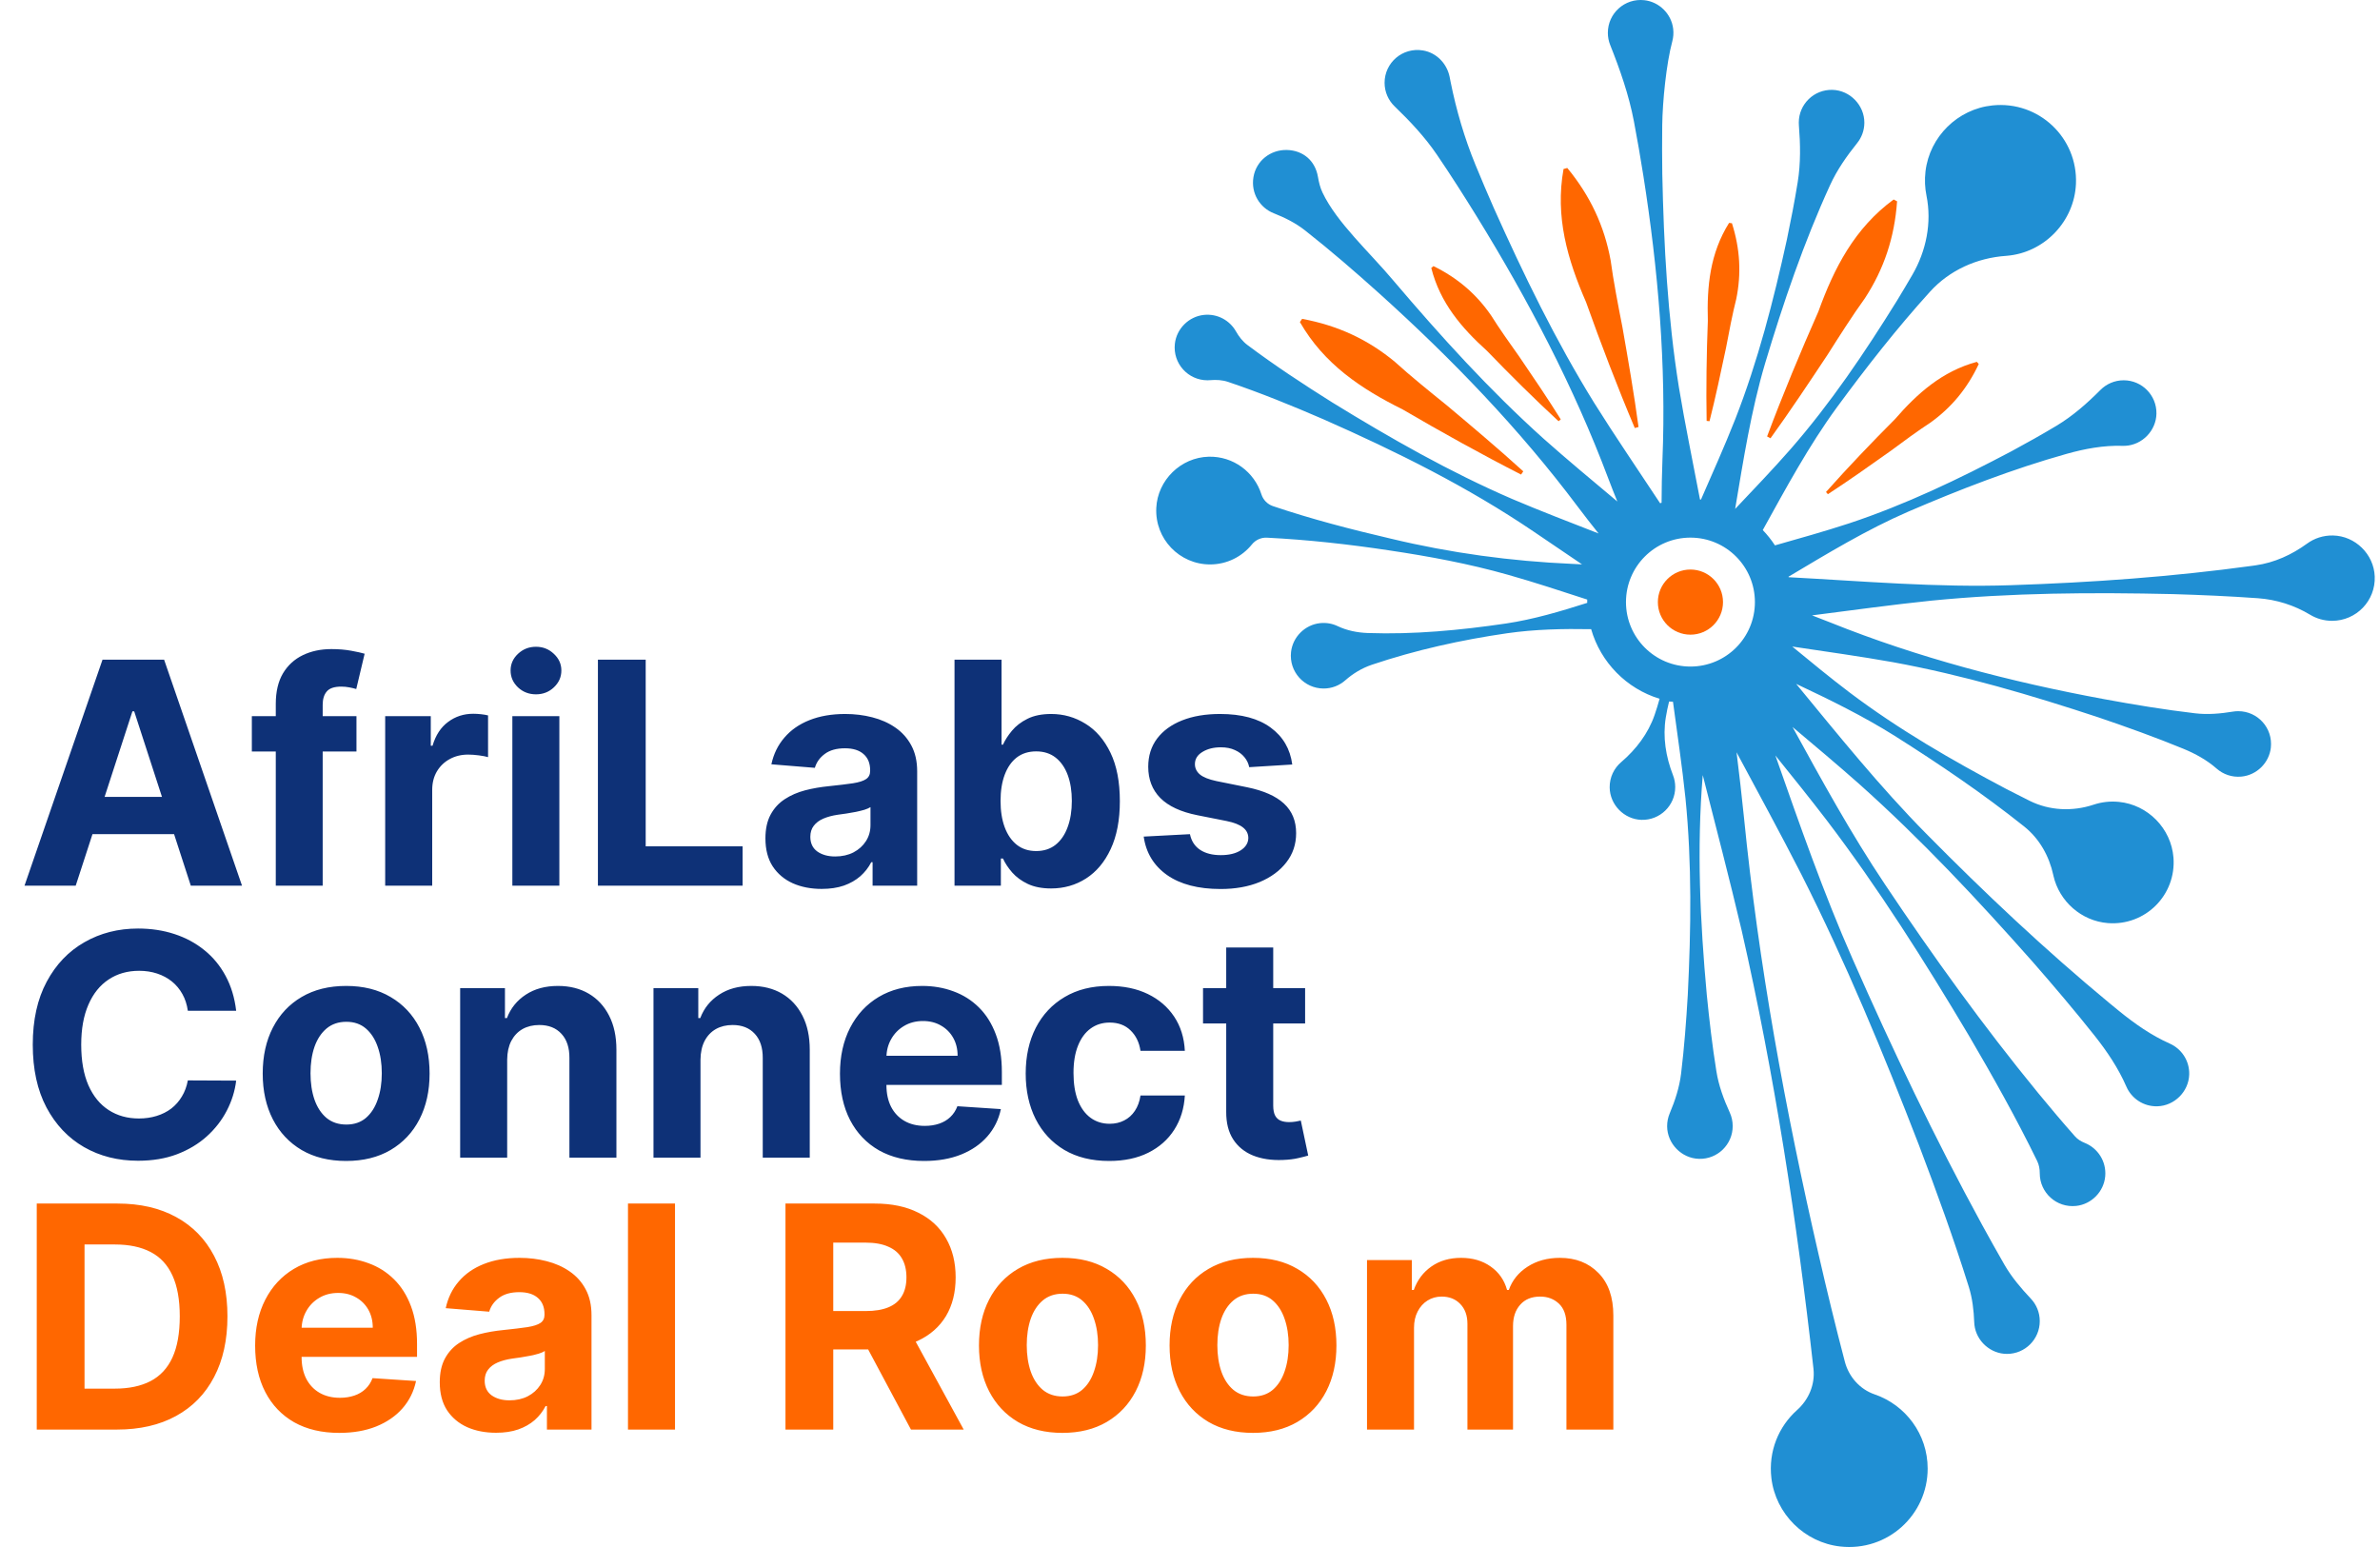
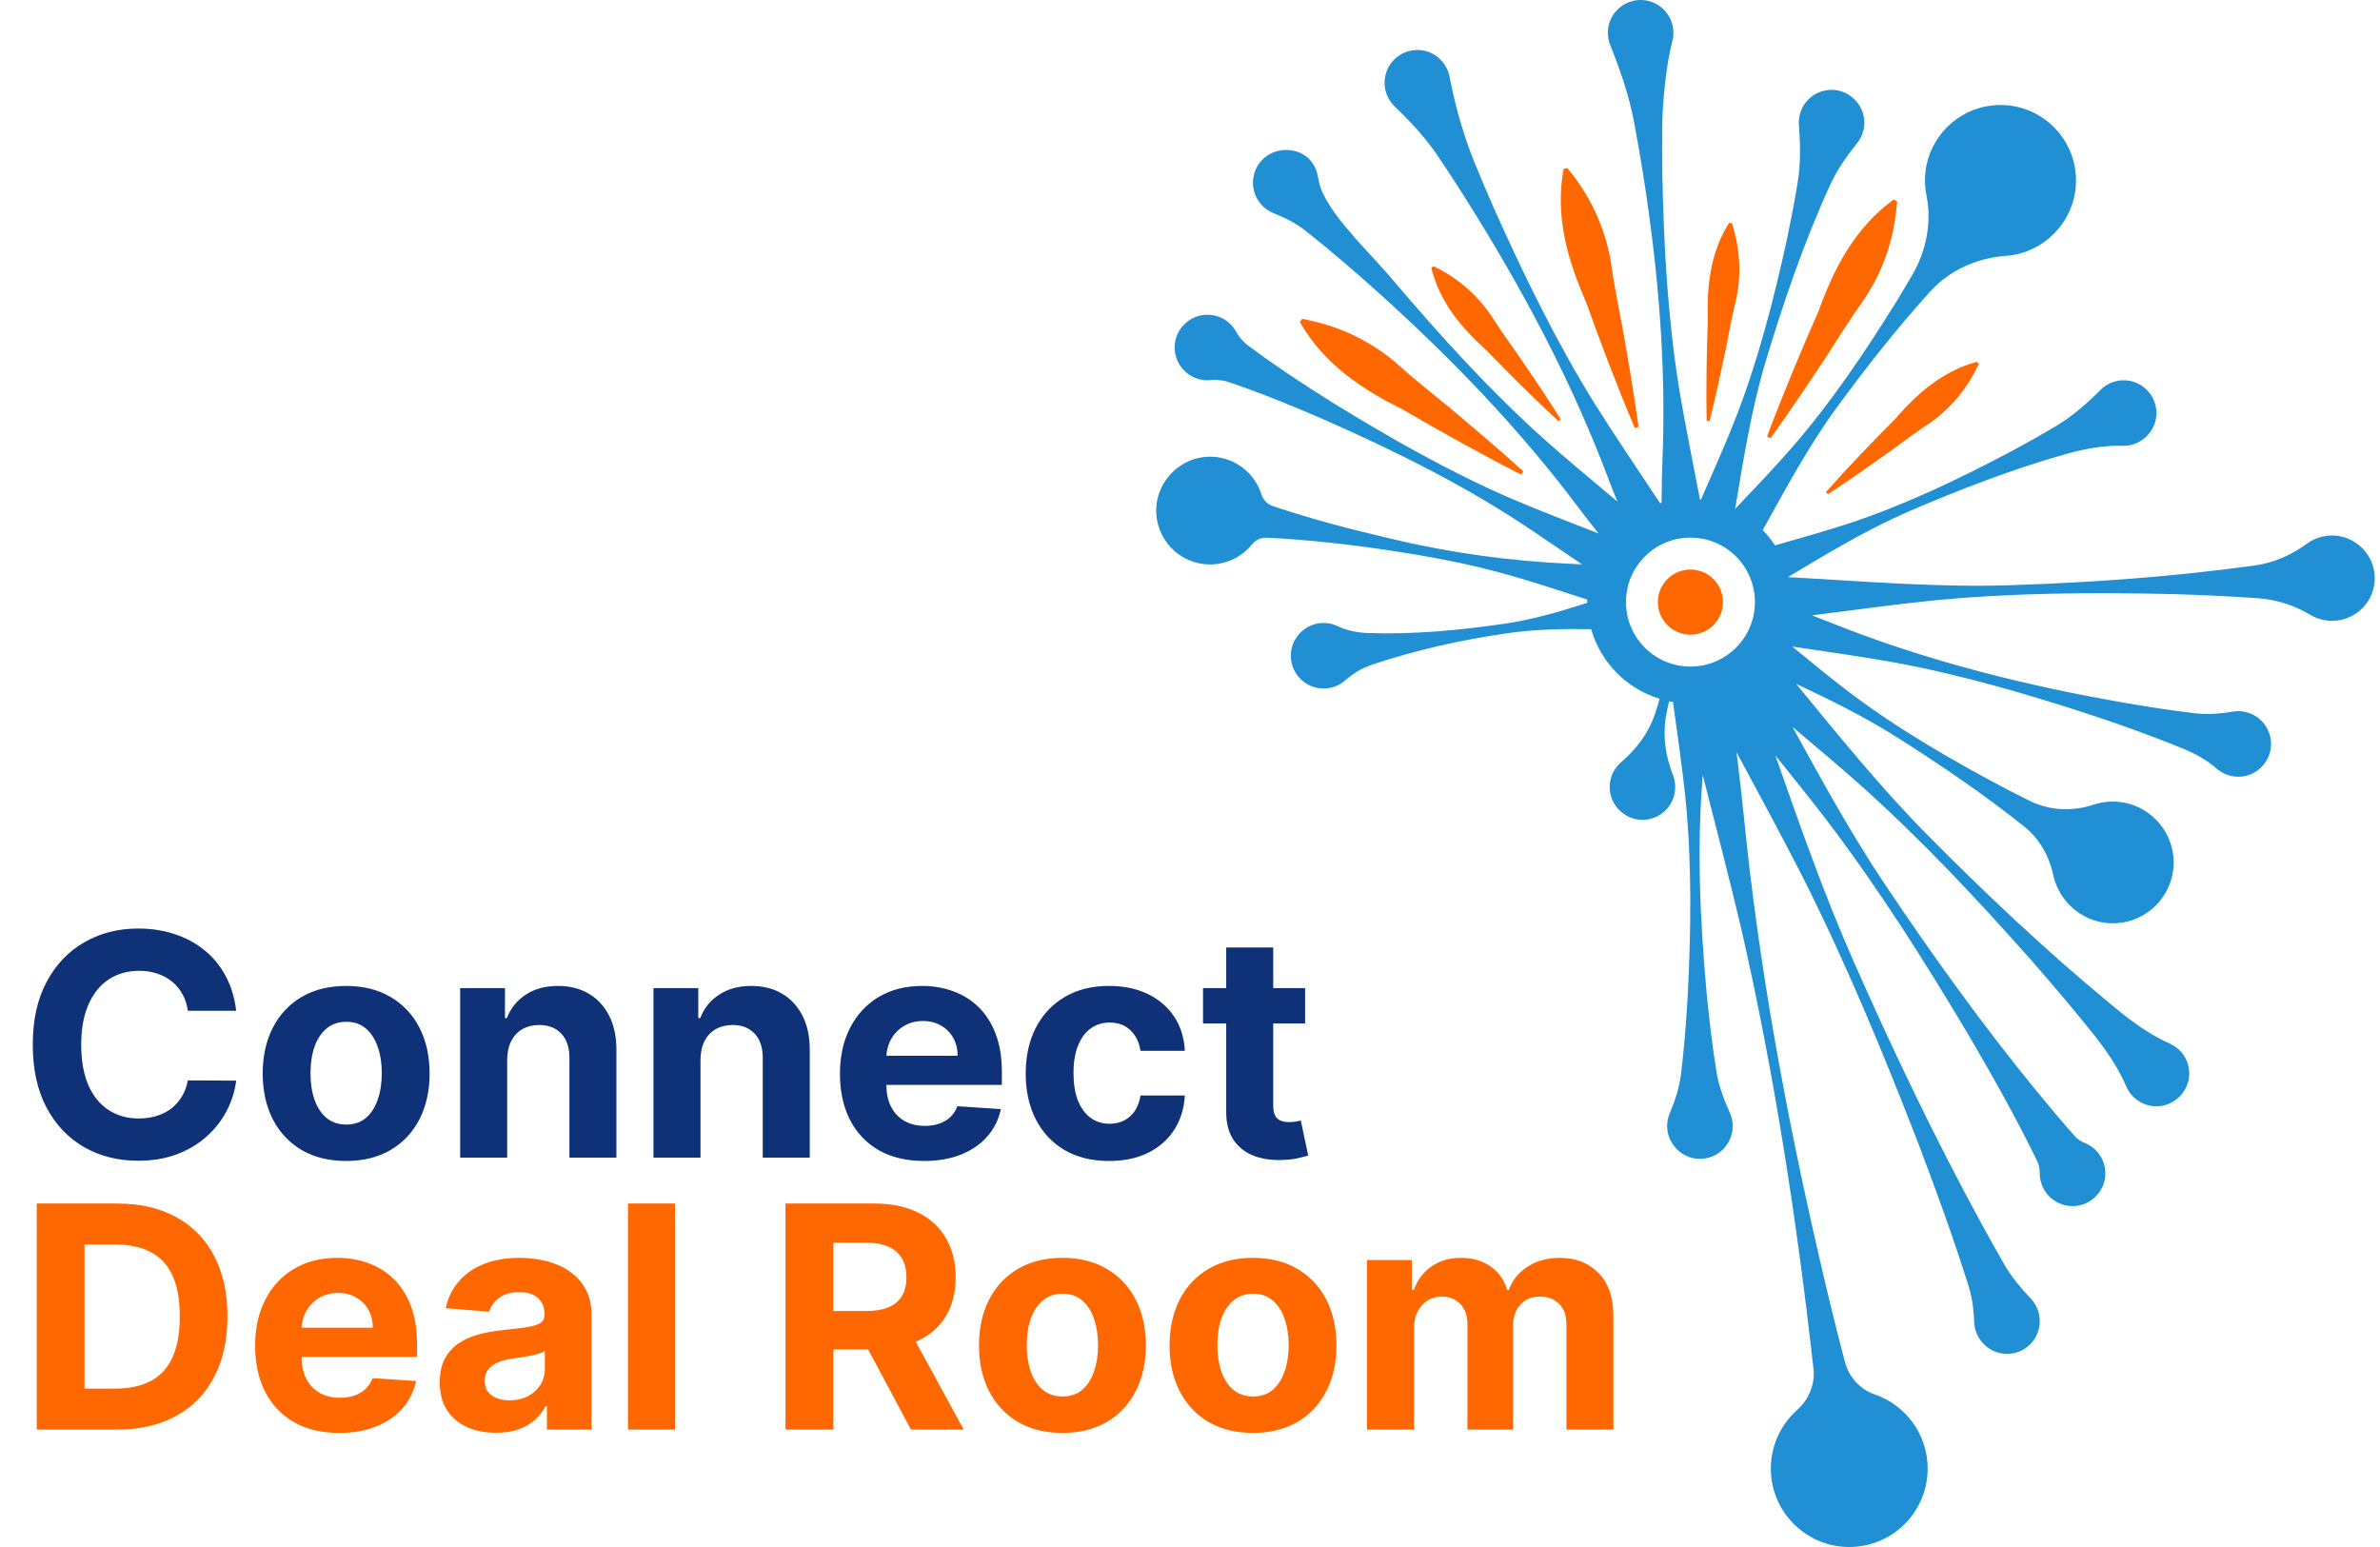
<svg xmlns="http://www.w3.org/2000/svg" width="120" height="78" viewBox="0 0 120 78" fill="none">
-   <path d="M3.817 44.657H1.235L5.169 33.261H8.274L12.203 44.657H9.621L6.766 35.865H6.677L3.817 44.657ZM3.656 40.178H9.754V42.059H3.656V40.178ZM17.973 36.11V37.891H12.698V36.11H17.973ZM13.905 44.657V35.492C13.905 34.873 14.026 34.359 14.267 33.951C14.512 33.543 14.846 33.237 15.269 33.033C15.692 32.829 16.172 32.727 16.71 32.727C17.074 32.727 17.406 32.755 17.706 32.81C18.01 32.866 18.237 32.916 18.385 32.961L17.962 34.741C17.869 34.712 17.754 34.684 17.617 34.658C17.483 34.632 17.346 34.619 17.205 34.619C16.857 34.619 16.614 34.7 16.476 34.864C16.339 35.023 16.27 35.248 16.27 35.537V44.657H13.905ZM19.421 44.657V36.11H21.72V37.601H21.808C21.964 37.071 22.226 36.67 22.593 36.4C22.96 36.125 23.383 35.988 23.862 35.988C23.98 35.988 24.108 35.995 24.246 36.01C24.383 36.025 24.504 36.045 24.608 36.071V38.175C24.496 38.141 24.342 38.111 24.146 38.086C23.949 38.06 23.769 38.047 23.606 38.047C23.257 38.047 22.945 38.123 22.671 38.275C22.4 38.423 22.185 38.631 22.026 38.898C21.87 39.165 21.792 39.473 21.792 39.822V44.657H19.421ZM25.833 44.657V36.11H28.203V44.657H25.833ZM27.024 35.008C26.671 35.008 26.369 34.892 26.117 34.658C25.868 34.42 25.744 34.137 25.744 33.806C25.744 33.48 25.868 33.2 26.117 32.966C26.369 32.729 26.671 32.61 27.024 32.61C27.376 32.61 27.677 32.729 27.925 32.966C28.178 33.2 28.304 33.48 28.304 33.806C28.304 34.137 28.178 34.42 27.925 34.658C27.677 34.892 27.376 35.008 27.024 35.008ZM30.147 44.657V33.261H32.556V42.671H37.442V44.657H30.147ZM41.43 44.819C40.885 44.819 40.399 44.724 39.972 44.535C39.546 44.342 39.208 44.058 38.96 43.683C38.715 43.305 38.593 42.834 38.593 42.27C38.593 41.795 38.68 41.396 38.854 41.074C39.028 40.751 39.266 40.491 39.566 40.295C39.867 40.098 40.208 39.95 40.59 39.849C40.976 39.749 41.38 39.679 41.803 39.638C42.3 39.586 42.701 39.538 43.005 39.493C43.309 39.445 43.53 39.375 43.667 39.282C43.805 39.189 43.873 39.052 43.873 38.87V38.837C43.873 38.484 43.762 38.212 43.539 38.019C43.321 37.826 43.009 37.729 42.605 37.729C42.178 37.729 41.839 37.824 41.586 38.013C41.334 38.199 41.167 38.432 41.085 38.714L38.893 38.536C39.004 38.017 39.223 37.568 39.55 37.19C39.876 36.808 40.297 36.514 40.813 36.31C41.332 36.103 41.933 35.999 42.616 35.999C43.09 35.999 43.545 36.054 43.979 36.166C44.417 36.277 44.804 36.45 45.142 36.683C45.483 36.917 45.752 37.218 45.949 37.585C46.145 37.948 46.244 38.384 46.244 38.892V44.657H43.996V43.472H43.929C43.792 43.739 43.608 43.975 43.378 44.179C43.148 44.379 42.872 44.537 42.549 44.652C42.226 44.763 41.853 44.819 41.43 44.819ZM42.109 43.183C42.458 43.183 42.766 43.114 43.033 42.977C43.3 42.836 43.51 42.647 43.662 42.409C43.814 42.172 43.89 41.903 43.89 41.602V40.695C43.816 40.743 43.714 40.788 43.584 40.829C43.458 40.866 43.315 40.901 43.155 40.935C42.996 40.964 42.836 40.992 42.677 41.018C42.517 41.04 42.373 41.061 42.243 41.079C41.965 41.12 41.722 41.185 41.514 41.274C41.306 41.363 41.145 41.484 41.03 41.636C40.915 41.784 40.857 41.97 40.857 42.192C40.857 42.515 40.974 42.762 41.208 42.932C41.445 43.099 41.746 43.183 42.109 43.183ZM48.127 44.657V33.261H50.498V37.546H50.57C50.674 37.316 50.824 37.082 51.021 36.845C51.221 36.603 51.481 36.403 51.8 36.244C52.123 36.081 52.523 35.999 53.002 35.999C53.625 35.999 54.2 36.162 54.727 36.489C55.254 36.811 55.675 37.299 55.99 37.952C56.305 38.601 56.463 39.416 56.463 40.395C56.463 41.348 56.309 42.153 56.001 42.81C55.697 43.463 55.281 43.958 54.755 44.295C54.232 44.629 53.645 44.796 52.996 44.796C52.536 44.796 52.145 44.72 51.822 44.568C51.503 44.416 51.242 44.225 51.038 43.995C50.834 43.761 50.678 43.526 50.57 43.288H50.464V44.657H48.127ZM50.448 40.384C50.448 40.892 50.518 41.335 50.659 41.714C50.8 42.092 51.004 42.387 51.271 42.598C51.538 42.806 51.863 42.91 52.245 42.91C52.631 42.91 52.957 42.804 53.224 42.593C53.492 42.378 53.694 42.081 53.831 41.703C53.972 41.32 54.042 40.881 54.042 40.384C54.042 39.89 53.974 39.456 53.837 39.082C53.699 38.707 53.497 38.414 53.23 38.202C52.963 37.991 52.635 37.885 52.245 37.885C51.859 37.885 51.533 37.987 51.266 38.191C51.002 38.395 50.8 38.685 50.659 39.059C50.518 39.434 50.448 39.876 50.448 40.384ZM65.156 38.547L62.986 38.681C62.949 38.495 62.869 38.328 62.747 38.18C62.624 38.028 62.463 37.907 62.263 37.818C62.066 37.726 61.83 37.679 61.556 37.679C61.189 37.679 60.879 37.757 60.627 37.913C60.374 38.065 60.248 38.269 60.248 38.525C60.248 38.729 60.33 38.902 60.493 39.043C60.656 39.184 60.936 39.297 61.333 39.382L62.88 39.694C63.711 39.864 64.331 40.139 64.739 40.517C65.147 40.896 65.351 41.393 65.351 42.008C65.351 42.569 65.186 43.06 64.856 43.483C64.529 43.906 64.08 44.236 63.509 44.474C62.941 44.707 62.287 44.824 61.545 44.824C60.413 44.824 59.512 44.589 58.84 44.117C58.173 43.643 57.781 42.997 57.666 42.181L59.998 42.059C60.068 42.404 60.239 42.667 60.51 42.849C60.781 43.027 61.127 43.116 61.55 43.116C61.966 43.116 62.3 43.036 62.552 42.877C62.808 42.713 62.938 42.504 62.941 42.248C62.938 42.033 62.847 41.856 62.669 41.719C62.491 41.578 62.216 41.471 61.845 41.396L60.365 41.102C59.53 40.935 58.909 40.645 58.501 40.233C58.097 39.822 57.894 39.297 57.894 38.659C57.894 38.11 58.043 37.637 58.34 37.24C58.64 36.843 59.061 36.537 59.603 36.322C60.148 36.106 60.786 35.999 61.517 35.999C62.596 35.999 63.446 36.227 64.065 36.683C64.689 37.14 65.052 37.761 65.156 38.547Z" fill="#0E3177" />
  <path d="M11.908 50.963H9.471C9.426 50.648 9.335 50.367 9.198 50.123C9.061 49.874 8.884 49.663 8.669 49.488C8.454 49.314 8.206 49.18 7.924 49.087C7.645 48.995 7.343 48.948 7.017 48.948C6.427 48.948 5.913 49.095 5.475 49.388C5.038 49.677 4.698 50.1 4.457 50.657C4.216 51.209 4.095 51.881 4.095 52.671C4.095 53.483 4.216 54.166 4.457 54.719C4.702 55.272 5.043 55.689 5.481 55.971C5.919 56.253 6.425 56.394 7 56.394C7.323 56.394 7.621 56.351 7.896 56.266C8.174 56.18 8.421 56.056 8.636 55.893C8.851 55.726 9.029 55.524 9.17 55.286C9.315 55.049 9.415 54.778 9.471 54.474L11.908 54.485C11.845 55.008 11.687 55.513 11.435 55.999C11.186 56.481 10.851 56.913 10.428 57.295C10.008 57.674 9.508 57.974 8.925 58.197C8.347 58.416 7.692 58.525 6.961 58.525C5.945 58.525 5.036 58.295 4.234 57.835C3.437 57.375 2.806 56.709 2.342 55.837C1.882 54.965 1.652 53.91 1.652 52.671C1.652 51.428 1.886 50.371 2.354 49.499C2.821 48.627 3.455 47.964 4.257 47.507C5.058 47.047 5.959 46.817 6.961 46.817C7.621 46.817 8.233 46.91 8.797 47.095C9.365 47.281 9.868 47.552 10.305 47.908C10.743 48.26 11.099 48.693 11.374 49.204C11.652 49.716 11.83 50.303 11.908 50.963ZM17.453 58.536C16.588 58.536 15.841 58.352 15.21 57.985C14.584 57.614 14.099 57.099 13.758 56.438C13.417 55.774 13.246 55.005 13.246 54.129C13.246 53.246 13.417 52.474 13.758 51.814C14.099 51.15 14.584 50.635 15.21 50.267C15.841 49.896 16.588 49.711 17.453 49.711C18.317 49.711 19.063 49.896 19.69 50.267C20.32 50.635 20.806 51.15 21.148 51.814C21.489 52.474 21.66 53.246 21.66 54.129C21.66 55.005 21.489 55.774 21.148 56.438C20.806 57.099 20.32 57.614 19.69 57.985C19.063 58.352 18.317 58.536 17.453 58.536ZM17.464 56.7C17.857 56.7 18.186 56.589 18.449 56.366C18.712 56.14 18.911 55.832 19.044 55.442C19.182 55.053 19.25 54.609 19.25 54.112C19.25 53.615 19.182 53.172 19.044 52.782C18.911 52.393 18.712 52.085 18.449 51.859C18.186 51.632 17.857 51.519 17.464 51.519C17.067 51.519 16.733 51.632 16.462 51.859C16.195 52.085 15.993 52.393 15.856 52.782C15.722 53.172 15.656 53.615 15.656 54.112C15.656 54.609 15.722 55.053 15.856 55.442C15.993 55.832 16.195 56.14 16.462 56.366C16.733 56.589 17.067 56.7 17.464 56.7ZM25.572 53.428V58.369H23.201V49.822H25.46V51.33H25.56C25.75 50.833 26.067 50.44 26.512 50.15C26.957 49.857 27.497 49.711 28.131 49.711C28.725 49.711 29.242 49.841 29.684 50.1C30.125 50.36 30.468 50.731 30.713 51.213C30.958 51.692 31.08 52.263 31.08 52.927V58.369H28.71V53.35C28.714 52.827 28.58 52.419 28.309 52.126C28.038 51.829 27.666 51.681 27.191 51.681C26.872 51.681 26.59 51.749 26.345 51.886C26.104 52.024 25.915 52.224 25.777 52.487C25.644 52.747 25.575 53.061 25.572 53.428ZM35.319 53.428V58.369H32.949V49.822H35.208V51.33H35.308C35.497 50.833 35.814 50.44 36.26 50.15C36.705 49.857 37.245 49.711 37.879 49.711C38.472 49.711 38.99 49.841 39.431 50.1C39.873 50.36 40.216 50.731 40.461 51.213C40.706 51.692 40.828 52.263 40.828 52.927V58.369H38.458V53.35C38.461 52.827 38.328 52.419 38.057 52.126C37.786 51.829 37.413 51.681 36.938 51.681C36.619 51.681 36.337 51.749 36.093 51.886C35.852 52.024 35.662 52.224 35.525 52.487C35.392 52.747 35.323 53.061 35.319 53.428ZM46.592 58.536C45.712 58.536 44.956 58.358 44.321 58.002C43.691 57.642 43.205 57.134 42.863 56.477C42.522 55.817 42.351 55.036 42.351 54.135C42.351 53.255 42.522 52.484 42.863 51.82C43.205 51.156 43.685 50.638 44.304 50.267C44.928 49.896 45.658 49.711 46.497 49.711C47.061 49.711 47.586 49.802 48.072 49.983C48.561 50.161 48.988 50.43 49.352 50.79C49.719 51.15 50.004 51.603 50.208 52.148C50.412 52.69 50.514 53.324 50.514 54.051V54.702H43.297V53.233H48.283C48.283 52.892 48.209 52.59 48.06 52.326C47.912 52.063 47.706 51.857 47.443 51.708C47.183 51.556 46.881 51.48 46.536 51.48C46.176 51.48 45.857 51.564 45.579 51.731C45.304 51.894 45.089 52.115 44.933 52.393C44.777 52.667 44.698 52.973 44.694 53.311V54.708C44.694 55.131 44.772 55.496 44.928 55.804C45.087 56.112 45.312 56.349 45.601 56.516C45.89 56.683 46.233 56.767 46.63 56.767C46.894 56.767 47.135 56.73 47.354 56.655C47.573 56.581 47.76 56.47 47.916 56.321C48.072 56.173 48.19 55.991 48.272 55.776L50.464 55.921C50.353 56.447 50.125 56.907 49.78 57.301C49.439 57.69 48.997 57.995 48.456 58.213C47.918 58.428 47.296 58.536 46.592 58.536ZM55.923 58.536C55.048 58.536 54.295 58.351 53.664 57.98C53.037 57.605 52.555 57.086 52.217 56.422C51.883 55.758 51.716 54.993 51.716 54.129C51.716 53.254 51.885 52.486 52.223 51.825C52.564 51.161 53.048 50.644 53.675 50.273C54.302 49.898 55.048 49.711 55.912 49.711C56.658 49.711 57.311 49.846 57.871 50.117C58.431 50.388 58.874 50.768 59.201 51.258C59.527 51.747 59.707 52.322 59.74 52.983H57.504C57.44 52.556 57.273 52.213 57.003 51.953C56.736 51.69 56.385 51.558 55.951 51.558C55.584 51.558 55.263 51.658 54.988 51.859C54.718 52.055 54.506 52.343 54.354 52.721C54.202 53.099 54.126 53.558 54.126 54.096C54.126 54.641 54.2 55.105 54.348 55.487C54.501 55.869 54.714 56.16 54.988 56.36C55.263 56.561 55.584 56.661 55.951 56.661C56.222 56.661 56.465 56.605 56.68 56.494C56.899 56.383 57.079 56.221 57.22 56.01C57.364 55.795 57.459 55.537 57.504 55.236H59.74C59.703 55.889 59.525 56.464 59.206 56.961C58.891 57.455 58.455 57.84 57.899 58.119C57.342 58.397 56.684 58.536 55.923 58.536ZM65.804 49.822V51.603H60.657V49.822H65.804ZM61.826 47.774H64.196V55.743C64.196 55.962 64.23 56.132 64.296 56.255C64.363 56.373 64.456 56.457 64.575 56.505C64.697 56.553 64.838 56.577 64.998 56.577C65.109 56.577 65.22 56.568 65.331 56.55C65.443 56.527 65.528 56.511 65.587 56.499L65.96 58.263C65.841 58.3 65.674 58.343 65.459 58.391C65.244 58.443 64.983 58.475 64.675 58.486C64.103 58.508 63.603 58.432 63.172 58.258C62.746 58.084 62.414 57.813 62.176 57.445C61.939 57.078 61.822 56.614 61.826 56.054V47.774Z" fill="#0E3177" />
  <path d="M5.893 72.079H1.853V60.683H5.926C7.072 60.683 8.059 60.911 8.886 61.367C9.714 61.82 10.35 62.471 10.795 63.321C11.244 64.17 11.468 65.186 11.468 66.37C11.468 67.557 11.244 68.577 10.795 69.43C10.35 70.284 9.71 70.938 8.875 71.395C8.044 71.851 7.05 72.079 5.893 72.079ZM4.262 70.015H5.792C6.505 70.015 7.104 69.888 7.59 69.636C8.079 69.38 8.447 68.985 8.692 68.451C8.94 67.913 9.064 67.219 9.064 66.37C9.064 65.528 8.94 64.84 8.692 64.305C8.447 63.771 8.081 63.378 7.595 63.126C7.109 62.873 6.51 62.747 5.798 62.747H4.262V70.015ZM17.104 72.246C16.224 72.246 15.468 72.068 14.833 71.712C14.203 71.352 13.717 70.844 13.376 70.187C13.034 69.527 12.864 68.746 12.864 67.844C12.864 66.965 13.034 66.194 13.376 65.53C13.717 64.866 14.197 64.348 14.817 63.977C15.44 63.606 16.171 63.421 17.009 63.421C17.573 63.421 18.098 63.512 18.584 63.693C19.074 63.871 19.5 64.14 19.864 64.5C20.231 64.86 20.517 65.313 20.721 65.858C20.925 66.4 21.027 67.034 21.027 67.761V68.412H13.809V66.943H18.795C18.795 66.602 18.721 66.299 18.573 66.036C18.424 65.773 18.218 65.567 17.955 65.418C17.695 65.266 17.393 65.19 17.048 65.19C16.688 65.19 16.369 65.274 16.091 65.441C15.816 65.604 15.601 65.825 15.445 66.103C15.29 66.377 15.21 66.683 15.206 67.021V68.418C15.206 68.841 15.284 69.206 15.44 69.514C15.6 69.822 15.824 70.059 16.113 70.226C16.403 70.393 16.746 70.477 17.143 70.477C17.406 70.477 17.647 70.439 17.866 70.365C18.085 70.291 18.272 70.18 18.428 70.031C18.584 69.883 18.703 69.701 18.784 69.486L20.977 69.631C20.865 70.157 20.637 70.618 20.292 71.011C19.951 71.4 19.509 71.704 18.968 71.923C18.43 72.138 17.809 72.246 17.104 72.246ZM25.011 72.24C24.466 72.24 23.98 72.146 23.553 71.957C23.126 71.764 22.789 71.48 22.54 71.105C22.295 70.727 22.173 70.256 22.173 69.692C22.173 69.217 22.26 68.818 22.434 68.496C22.609 68.173 22.846 67.913 23.147 67.716C23.447 67.52 23.789 67.371 24.171 67.271C24.556 67.171 24.961 67.101 25.384 67.06C25.881 67.008 26.282 66.96 26.586 66.915C26.89 66.867 27.111 66.796 27.248 66.704C27.385 66.611 27.454 66.474 27.454 66.292V66.259C27.454 65.906 27.342 65.633 27.12 65.441C26.901 65.248 26.589 65.151 26.185 65.151C25.758 65.151 25.419 65.246 25.167 65.435C24.915 65.621 24.747 65.854 24.666 66.136L22.474 65.958C22.585 65.439 22.804 64.99 23.13 64.612C23.456 64.229 23.878 63.936 24.393 63.732C24.913 63.525 25.514 63.421 26.196 63.421C26.671 63.421 27.125 63.476 27.559 63.588C27.997 63.699 28.385 63.871 28.722 64.105C29.064 64.339 29.333 64.639 29.529 65.007C29.726 65.37 29.824 65.806 29.824 66.314V72.079H27.576V70.894H27.509C27.372 71.161 27.189 71.397 26.959 71.601C26.729 71.801 26.452 71.959 26.129 72.073C25.807 72.185 25.434 72.24 25.011 72.24ZM25.69 70.605C26.038 70.605 26.346 70.536 26.613 70.399C26.881 70.258 27.09 70.069 27.242 69.831C27.394 69.594 27.47 69.325 27.47 69.024V68.117C27.396 68.165 27.294 68.21 27.164 68.251C27.038 68.288 26.895 68.323 26.736 68.356C26.576 68.386 26.417 68.414 26.257 68.44C26.098 68.462 25.953 68.483 25.823 68.501C25.545 68.542 25.302 68.607 25.094 68.696C24.887 68.785 24.725 68.906 24.61 69.058C24.495 69.206 24.438 69.391 24.438 69.614C24.438 69.937 24.555 70.183 24.788 70.354C25.026 70.521 25.326 70.605 25.69 70.605ZM34.034 60.683V72.079H31.663V60.683H34.034ZM39.604 72.079V60.683H44.1C44.961 60.683 45.695 60.837 46.303 61.145C46.916 61.449 47.381 61.881 47.7 62.441C48.023 62.998 48.184 63.653 48.184 64.406C48.184 65.162 48.021 65.814 47.695 66.359C47.368 66.9 46.895 67.316 46.276 67.605C45.66 67.895 44.914 68.039 44.039 68.039H41.028V66.103H43.649C44.109 66.103 44.491 66.04 44.795 65.914C45.1 65.787 45.326 65.598 45.474 65.346C45.627 65.094 45.703 64.78 45.703 64.406C45.703 64.027 45.627 63.708 45.474 63.449C45.326 63.189 45.098 62.992 44.79 62.859C44.486 62.721 44.102 62.653 43.638 62.653H42.013V72.079H39.604ZM45.758 66.893L48.59 72.079H45.931L43.16 66.893H45.758ZM53.567 72.246C52.702 72.246 51.955 72.062 51.324 71.695C50.697 71.324 50.213 70.808 49.872 70.148C49.531 69.484 49.36 68.714 49.36 67.839C49.36 66.956 49.531 66.184 49.872 65.524C50.213 64.86 50.697 64.344 51.324 63.977C51.955 63.606 52.702 63.421 53.567 63.421C54.431 63.421 55.177 63.606 55.803 63.977C56.434 64.344 56.92 64.86 57.261 65.524C57.603 66.184 57.773 66.956 57.773 67.839C57.773 68.714 57.603 69.484 57.261 70.148C56.92 70.808 56.434 71.324 55.803 71.695C55.177 72.062 54.431 72.246 53.567 72.246ZM53.578 70.41C53.971 70.41 54.299 70.299 54.563 70.076C54.826 69.85 55.025 69.542 55.158 69.152C55.295 68.763 55.364 68.319 55.364 67.822C55.364 67.325 55.295 66.882 55.158 66.492C55.025 66.103 54.826 65.795 54.563 65.569C54.299 65.342 53.971 65.229 53.578 65.229C53.181 65.229 52.847 65.342 52.576 65.569C52.309 65.795 52.107 66.103 51.97 66.492C51.836 66.882 51.769 67.325 51.769 67.822C51.769 68.319 51.836 68.763 51.97 69.152C52.107 69.542 52.309 69.85 52.576 70.076C52.847 70.299 53.181 70.41 53.578 70.41ZM63.176 72.246C62.312 72.246 61.565 72.062 60.934 71.695C60.307 71.324 59.823 70.808 59.482 70.148C59.14 69.484 58.97 68.714 58.97 67.839C58.97 66.956 59.14 66.184 59.482 65.524C59.823 64.86 60.307 64.344 60.934 63.977C61.565 63.606 62.312 63.421 63.176 63.421C64.041 63.421 64.787 63.606 65.413 63.977C66.044 64.344 66.53 64.86 66.871 65.524C67.213 66.184 67.383 66.956 67.383 67.839C67.383 68.714 67.213 69.484 66.871 70.148C66.53 70.808 66.044 71.324 65.413 71.695C64.787 72.062 64.041 72.246 63.176 72.246ZM63.188 70.41C63.581 70.41 63.909 70.299 64.173 70.076C64.436 69.85 64.634 69.542 64.768 69.152C64.905 68.763 64.974 68.319 64.974 67.822C64.974 67.325 64.905 66.882 64.768 66.492C64.634 66.103 64.436 65.795 64.173 65.569C63.909 65.342 63.581 65.229 63.188 65.229C62.791 65.229 62.457 65.342 62.186 65.569C61.919 65.795 61.717 66.103 61.58 66.492C61.446 66.882 61.379 67.325 61.379 67.822C61.379 68.319 61.446 68.763 61.58 69.152C61.717 69.542 61.919 69.85 62.186 70.076C62.457 70.299 62.791 70.41 63.188 70.41ZM68.925 72.079V63.532H71.184V65.04H71.284C71.462 64.539 71.759 64.144 72.174 63.855C72.59 63.565 73.087 63.421 73.666 63.421C74.252 63.421 74.751 63.567 75.162 63.86C75.574 64.15 75.849 64.543 75.986 65.04H76.075C76.249 64.55 76.565 64.159 77.021 63.866C77.481 63.569 78.025 63.421 78.651 63.421C79.449 63.421 80.096 63.675 80.593 64.183C81.094 64.688 81.345 65.403 81.345 66.331V72.079H78.98V66.798C78.98 66.323 78.854 65.967 78.601 65.73C78.349 65.493 78.034 65.374 77.655 65.374C77.225 65.374 76.889 65.511 76.648 65.786C76.407 66.056 76.287 66.414 76.287 66.86V72.079H73.988V66.748C73.988 66.329 73.868 65.995 73.627 65.747C73.389 65.498 73.076 65.374 72.686 65.374C72.423 65.374 72.186 65.441 71.974 65.574C71.766 65.704 71.601 65.888 71.479 66.125C71.356 66.359 71.295 66.633 71.295 66.949V72.079H68.925Z" fill="#FF6700" />
  <path d="M85.232 33.608C83.437 33.608 81.982 32.153 81.982 30.358C81.982 28.562 83.437 27.107 85.232 27.107C87.028 27.107 88.483 28.562 88.483 30.358C88.483 32.153 87.028 33.608 85.232 33.608ZM117.632 26.999C117.142 26.989 116.689 27.142 116.324 27.408C115.552 27.97 114.676 28.371 113.731 28.504L113.562 28.528C109.529 29.082 105.467 29.371 101.405 29.505C97.681 29.633 93.91 29.301 90.185 29.103C90.181 29.089 90.181 29.09 90.178 29.077C92.151 27.901 94.117 26.706 96.224 25.793C98.825 24.675 101.474 23.649 104.2 22.883C105.119 22.625 106.068 22.449 107.022 22.479C107.068 22.481 107.113 22.48 107.16 22.478C108.014 22.434 108.714 21.71 108.728 20.855C108.743 19.929 107.997 19.174 107.075 19.174C106.618 19.174 106.205 19.36 105.906 19.66C105.228 20.34 104.508 20.976 103.684 21.47C102.937 21.917 102.178 22.342 101.41 22.757C98.769 24.152 96.071 25.447 93.232 26.388C92 26.792 90.745 27.141 89.494 27.498C89.313 27.221 89.107 26.963 88.879 26.726C90.046 24.617 91.192 22.49 92.613 20.543C94.092 18.53 95.635 16.557 97.313 14.706C98.297 13.62 99.679 13.004 101.14 12.901C101.155 12.9 101.17 12.899 101.184 12.897C103.076 12.742 104.589 11.165 104.67 9.268C104.768 6.955 102.801 5.073 100.46 5.315C98.709 5.495 97.29 6.892 97.084 8.64C97.034 9.063 97.054 9.473 97.133 9.862C97.409 11.227 97.122 12.647 96.424 13.852C96.169 14.291 95.909 14.727 95.645 15.161C94.025 17.771 92.307 20.323 90.285 22.641C89.383 23.671 88.429 24.663 87.486 25.661C87.902 23.193 88.287 20.714 88.999 18.314C89.916 15.259 90.947 12.229 92.275 9.329C92.626 8.563 93.111 7.871 93.638 7.214C93.864 6.933 93.999 6.577 94.001 6.19C94.004 5.307 93.281 4.557 92.399 4.531C91.463 4.502 90.695 5.252 90.695 6.182C90.695 6.227 90.697 6.271 90.7 6.315C90.777 7.272 90.795 8.232 90.641 9.18C90.485 10.15 90.297 11.113 90.096 12.076C89.422 15.153 88.636 18.209 87.487 21.146C86.951 22.506 86.349 23.845 85.763 25.189C85.738 25.186 85.74 25.187 85.714 25.184C85.358 23.304 84.956 21.385 84.65 19.526C84.082 15.969 83.889 12.376 83.813 8.775C83.802 7.95 83.799 7.125 83.81 6.301C83.826 5.126 84.013 3.215 84.318 2.08C84.371 1.883 84.388 1.672 84.362 1.453C84.273 0.701 83.659 0.092 82.907 0.01C81.911 -0.099 81.068 0.679 81.068 1.653C81.068 1.868 81.109 2.074 81.184 2.263C81.683 3.515 82.128 4.787 82.381 6.111C82.556 7.023 82.711 7.938 82.858 8.857C83.605 13.598 84.018 18.404 83.82 23.205C83.791 23.922 83.782 24.636 83.777 25.35C83.738 25.361 83.741 25.36 83.702 25.372C82.599 23.696 81.433 21.998 80.385 20.322C78.439 17.179 76.826 13.857 75.316 10.483C75.001 9.763 74.692 9.041 74.394 8.314C73.837 6.958 73.424 5.547 73.136 4.11L73.091 3.879C72.955 3.204 72.428 2.658 71.749 2.544C70.71 2.371 69.811 3.167 69.811 4.173C69.811 4.641 70.005 5.063 70.317 5.363C71.097 6.114 71.839 6.903 72.448 7.798C73.147 8.824 73.814 9.872 74.467 10.929C77.052 15.121 79.352 19.503 81.088 24.118C81.236 24.511 81.39 24.899 81.547 25.286C80.296 24.236 79.025 23.183 77.831 22.121C75.099 19.668 72.638 16.951 70.261 14.154C69.066 12.726 67.4 11.227 66.68 9.707C66.563 9.459 66.498 9.192 66.452 8.922C66.31 8.082 65.685 7.584 64.892 7.562C64.057 7.539 63.335 8.108 63.199 8.932C63.064 9.749 63.528 10.478 64.222 10.752C64.783 10.973 65.325 11.243 65.799 11.616C67.097 12.636 68.342 13.715 69.571 14.82C73.203 18.095 76.617 21.632 79.553 25.55C79.895 26.007 80.247 26.454 80.601 26.898C79.142 26.327 77.66 25.762 76.25 25.161C73.092 23.796 70.107 22.095 67.177 20.293C65.716 19.377 64.278 18.431 62.898 17.397C62.655 17.215 62.467 16.973 62.318 16.709C62.007 16.159 61.39 15.805 60.698 15.878C59.939 15.959 59.322 16.574 59.237 17.332C59.127 18.33 59.905 19.174 60.88 19.174C60.926 19.174 60.972 19.172 61.017 19.168C61.323 19.142 61.632 19.157 61.922 19.256C63.556 19.807 65.149 20.456 66.731 21.142C70.403 22.762 74 24.547 77.326 26.801C78.111 27.329 78.942 27.898 79.767 28.456C79.603 28.448 79.439 28.438 79.274 28.431C76.188 28.296 73.132 27.882 70.13 27.16C68.124 26.693 66.13 26.176 64.18 25.518C63.903 25.424 63.687 25.201 63.599 24.921C63.244 23.802 62.187 22.997 60.944 23.027C59.539 23.062 58.367 24.205 58.3 25.609C58.225 27.17 59.468 28.459 61.013 28.459C61.866 28.459 62.626 28.065 63.123 27.449C63.306 27.222 63.586 27.096 63.878 27.109L63.883 27.11C65.942 27.214 67.985 27.44 70.019 27.747C72.049 28.049 74.064 28.422 76.042 28.983C77.379 29.36 78.703 29.801 80.029 30.23C80.029 30.255 80.027 30.28 80.027 30.305C80.027 30.335 80.029 30.365 80.029 30.396C78.68 30.827 77.321 31.229 75.921 31.439C73.619 31.776 71.29 31.999 68.964 31.917C68.44 31.898 67.916 31.794 67.443 31.569C67.18 31.443 66.878 31.385 66.559 31.419C65.798 31.499 65.177 32.116 65.094 32.877C64.986 33.873 65.763 34.715 66.737 34.715C67.155 34.715 67.537 34.56 67.827 34.304C68.216 33.961 68.662 33.691 69.152 33.523L69.162 33.519C71.387 32.771 73.676 32.264 75.994 31.928C77.394 31.727 78.81 31.698 80.226 31.723C80.706 33.399 82.012 34.726 83.677 35.232C83.602 35.506 83.518 35.779 83.425 36.049C83.101 36.986 82.493 37.783 81.74 38.427C81.381 38.733 81.155 39.191 81.16 39.7C81.168 40.574 81.888 41.31 82.76 41.337C83.697 41.365 84.465 40.615 84.465 39.684C84.465 39.473 84.426 39.271 84.353 39.085C83.99 38.155 83.828 37.158 83.99 36.173C84.034 35.901 84.09 35.632 84.156 35.37C84.265 35.377 84.243 35.376 84.352 35.382C84.569 37.001 84.815 38.646 84.981 40.24C85.311 43.542 85.262 46.855 85.098 50.168C85.02 51.493 84.92 52.813 84.761 54.129C84.676 54.824 84.46 55.49 84.187 56.135C84.103 56.335 84.056 56.556 84.057 56.788C84.063 57.664 84.784 58.403 85.66 58.429C86.596 58.457 87.363 57.706 87.363 56.777C87.363 56.533 87.31 56.302 87.215 56.094C86.91 55.426 86.655 54.735 86.54 54.009C86.334 52.728 86.184 51.442 86.056 50.149C85.719 46.466 85.547 42.769 85.853 39.082C86.515 41.688 87.207 44.329 87.811 46.895C89.47 54.179 90.603 61.572 91.434 68.996C91.436 69.006 91.436 69.016 91.437 69.027C91.52 69.812 91.195 70.572 90.606 71.098C89.686 71.92 89.154 73.165 89.314 74.527C89.527 76.33 90.985 77.775 92.789 77.975C95.174 78.239 97.193 76.378 97.193 74.046C97.193 72.312 96.076 70.838 94.522 70.306C93.776 70.05 93.218 69.421 93.018 68.658C92.546 66.862 92.108 65.058 91.696 63.257C90.02 55.986 88.665 48.613 87.928 41.183C87.819 40.096 87.69 39.013 87.557 37.93C88.656 39.98 89.785 42.05 90.821 44.079C93.062 48.511 94.96 53.097 96.75 57.728C97.648 60.091 98.51 62.464 99.266 64.878C99.448 65.459 99.518 66.064 99.541 66.672C99.543 66.715 99.546 66.758 99.551 66.802C99.648 67.623 100.366 68.265 101.193 68.264C102.106 68.264 102.845 67.524 102.845 66.611C102.845 66.173 102.675 65.775 102.397 65.48C101.898 64.95 101.426 64.396 101.063 63.765C100.678 63.096 100.303 62.422 99.932 61.746C97.552 57.385 95.41 52.9 93.411 48.358C91.94 45.026 90.729 41.547 89.515 38.091C90.391 39.177 91.265 40.264 92.094 41.345C94.727 44.805 97.047 48.477 99.27 52.212C100.485 54.286 101.661 56.378 102.716 58.541C102.809 58.733 102.846 58.944 102.845 59.156V59.159C102.845 60.134 103.69 60.912 104.687 60.802C105.456 60.717 106.075 60.083 106.145 59.312C106.213 58.551 105.765 57.885 105.11 57.624C104.926 57.55 104.755 57.447 104.624 57.298C103.985 56.578 103.367 55.842 102.757 55.101C100.001 51.736 97.457 48.206 95.043 44.594C93.343 42.057 91.857 39.35 90.38 36.655C91.513 37.606 92.646 38.56 93.727 39.516C96.857 42.309 99.72 45.368 102.499 48.508C103.562 49.726 104.607 50.955 105.611 52.22C106.239 53.012 106.808 53.859 107.212 54.787C107.473 55.386 108.078 55.8 108.778 55.779C109.637 55.754 110.353 55.039 110.38 54.18C110.402 53.483 109.992 52.88 109.398 52.617C108.47 52.205 107.631 51.615 106.843 50.974C106.682 50.843 106.521 50.711 106.361 50.579C103.128 47.903 100.072 45.025 97.128 42.042C94.792 39.679 92.684 37.058 90.562 34.481C92.26 35.28 93.944 36.106 95.533 37.103C97.777 38.522 99.983 40.015 102.058 41.671C102.827 42.284 103.32 43.162 103.528 44.123C103.53 44.134 103.532 44.143 103.534 44.154C103.828 45.452 104.95 46.437 106.276 46.542C108.168 46.693 109.736 45.125 109.586 43.233C109.469 41.77 108.295 40.573 106.834 40.431C106.386 40.387 105.955 40.44 105.56 40.572C104.495 40.925 103.34 40.876 102.335 40.377C101.942 40.183 101.552 39.985 101.163 39.783C98.421 38.334 95.731 36.782 93.253 34.912C92.273 34.169 91.32 33.383 90.366 32.599C92.066 32.854 93.796 33.094 95.456 33.39C98.98 34.036 102.412 35.049 105.814 36.173C107.252 36.662 108.678 37.174 110.082 37.751C110.689 38.001 111.272 38.321 111.765 38.754C112.093 39.041 112.535 39.202 113.014 39.156C113.781 39.084 114.411 38.465 114.496 37.699C114.606 36.702 113.828 35.858 112.854 35.858C112.763 35.858 112.675 35.865 112.589 35.879C111.956 35.983 111.317 36.04 110.68 35.965C109.13 35.783 107.592 35.528 106.055 35.245C101.361 34.375 96.719 33.167 92.284 31.385C91.978 31.262 91.671 31.143 91.363 31.027C93.364 30.773 95.398 30.489 97.367 30.286C101.416 29.885 105.481 29.862 109.547 29.955C110.983 29.998 112.417 30.059 113.849 30.163C114.778 30.23 115.679 30.514 116.476 30.995C116.8 31.19 117.179 31.302 117.584 31.302C118.803 31.302 119.785 30.29 119.734 29.06C119.688 27.94 118.752 27.023 117.632 26.999Z" fill="#208FD3" />
  <path d="M86.874 30.358C86.874 31.265 86.139 32 85.232 32C84.325 32 83.59 31.265 83.59 30.358C83.59 29.451 84.325 28.716 85.232 28.716C86.139 28.716 86.874 29.451 86.874 30.358Z" fill="#FF6700" />
  <path d="M82.426 21.581C81.568 19.556 80.71 17.311 79.969 15.233C79.033 13.088 78.401 10.928 78.834 8.521L79.023 8.469C80.187 9.883 80.895 11.405 81.21 13.136C81.339 14.114 81.607 15.504 81.801 16.485C82.088 18.111 82.396 19.899 82.615 21.529L82.426 21.581Z" fill="#FF6700" />
  <path d="M89.097 22.005C89.868 19.945 90.79 17.726 91.683 15.708C92.479 13.508 93.507 11.506 95.478 10.058L95.651 10.15C95.523 11.977 94.989 13.569 94.027 15.041C93.446 15.84 92.685 17.033 92.151 17.878C91.24 19.254 90.233 20.764 89.269 22.098L89.097 22.005Z" fill="#FF6700" />
  <path d="M76.693 23.927C74.733 22.928 72.632 21.762 70.728 20.647C68.632 19.607 66.758 18.36 65.541 16.238L65.653 16.077C67.454 16.41 68.975 17.12 70.329 18.243C71.057 18.909 72.157 19.8 72.936 20.427C74.201 21.487 75.588 22.658 76.804 23.765L76.693 23.927Z" fill="#FF6700" />
  <path d="M86.049 21.222C86.018 19.591 86.046 17.808 86.11 16.174C86.057 14.438 86.218 12.777 87.18 11.239L87.325 11.256C87.736 12.55 87.804 13.794 87.543 15.072C87.361 15.781 87.163 16.812 87.026 17.541C86.774 18.739 86.493 20.056 86.194 21.238L86.049 21.222Z" fill="#FF6700" />
  <path d="M92.067 24.807C93.151 23.587 94.382 22.298 95.538 21.141C96.677 19.831 97.923 18.72 99.673 18.244L99.769 18.354C99.192 19.584 98.397 20.542 97.339 21.304C96.724 21.702 95.878 22.324 95.283 22.766C94.285 23.476 93.185 24.252 92.162 24.917L92.067 24.807Z" fill="#FF6700" />
  <path d="M78.583 21.238C77.384 20.132 76.118 18.877 74.983 17.699C73.694 16.535 72.608 15.269 72.165 13.51L72.276 13.417C73.495 14.016 74.439 14.829 75.18 15.902C75.567 16.524 76.173 17.381 76.604 17.985C77.294 18.996 78.049 20.11 78.694 21.145L78.583 21.238Z" fill="#FF6700" />
</svg>